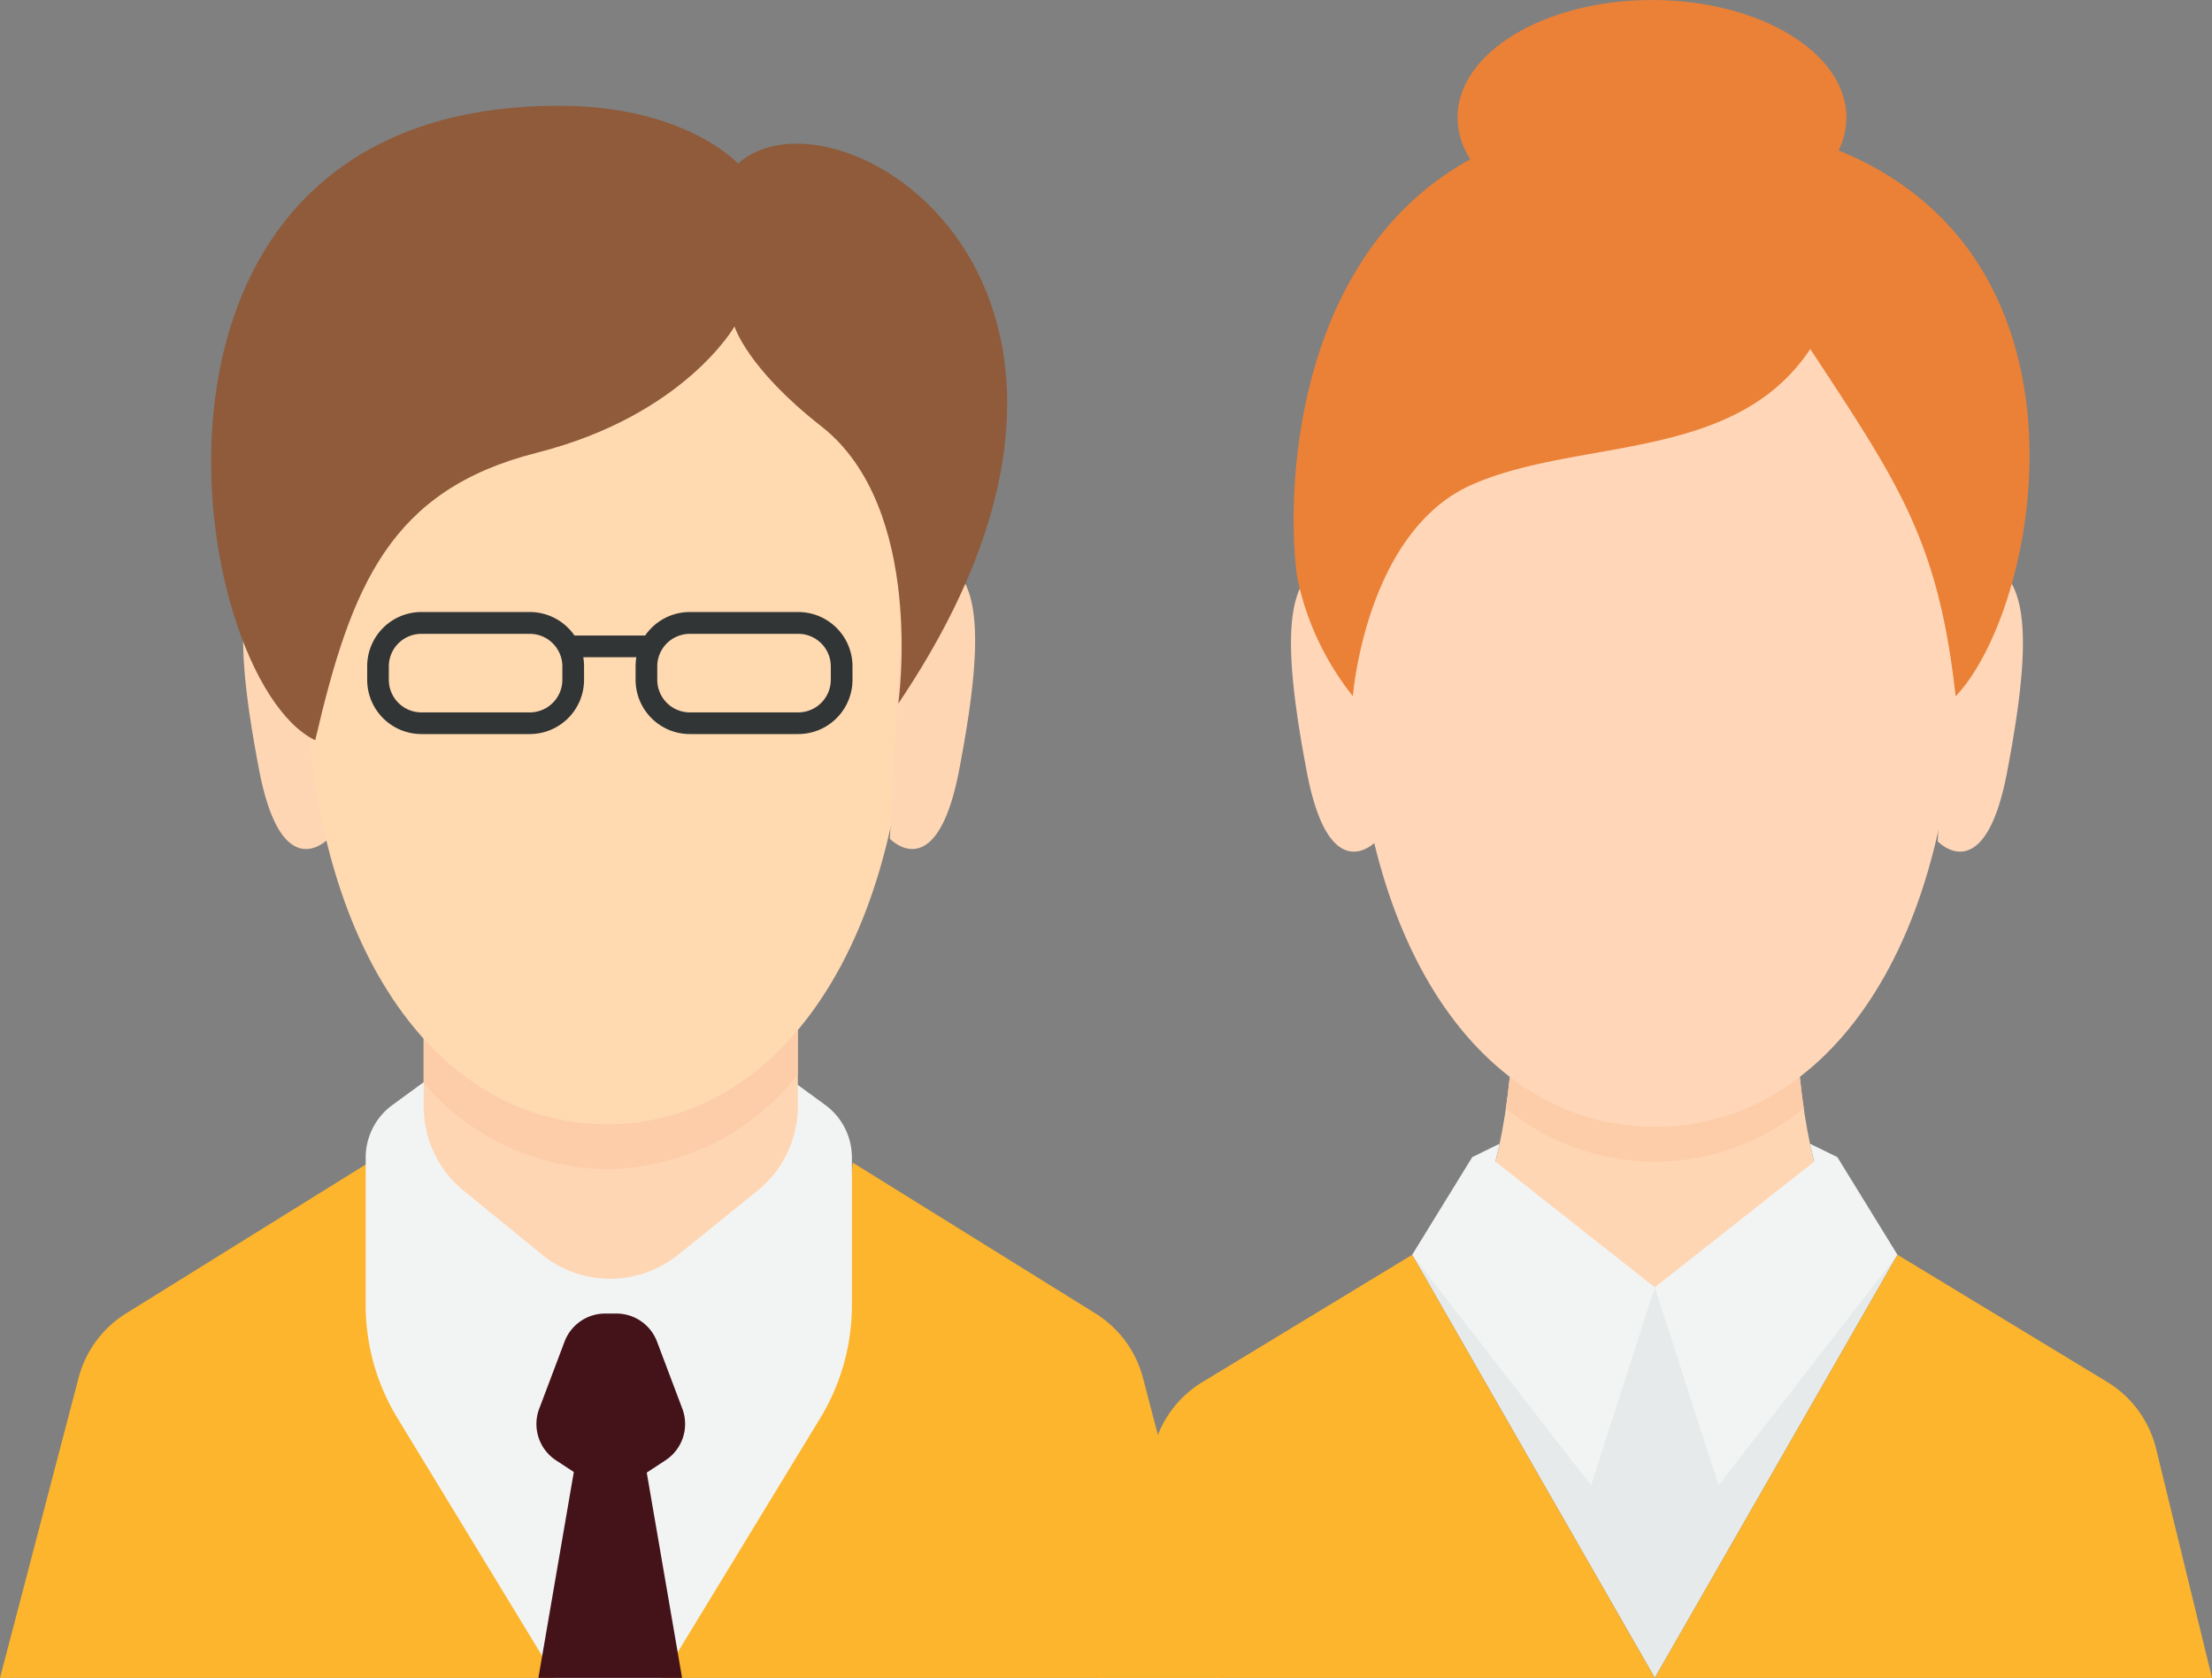
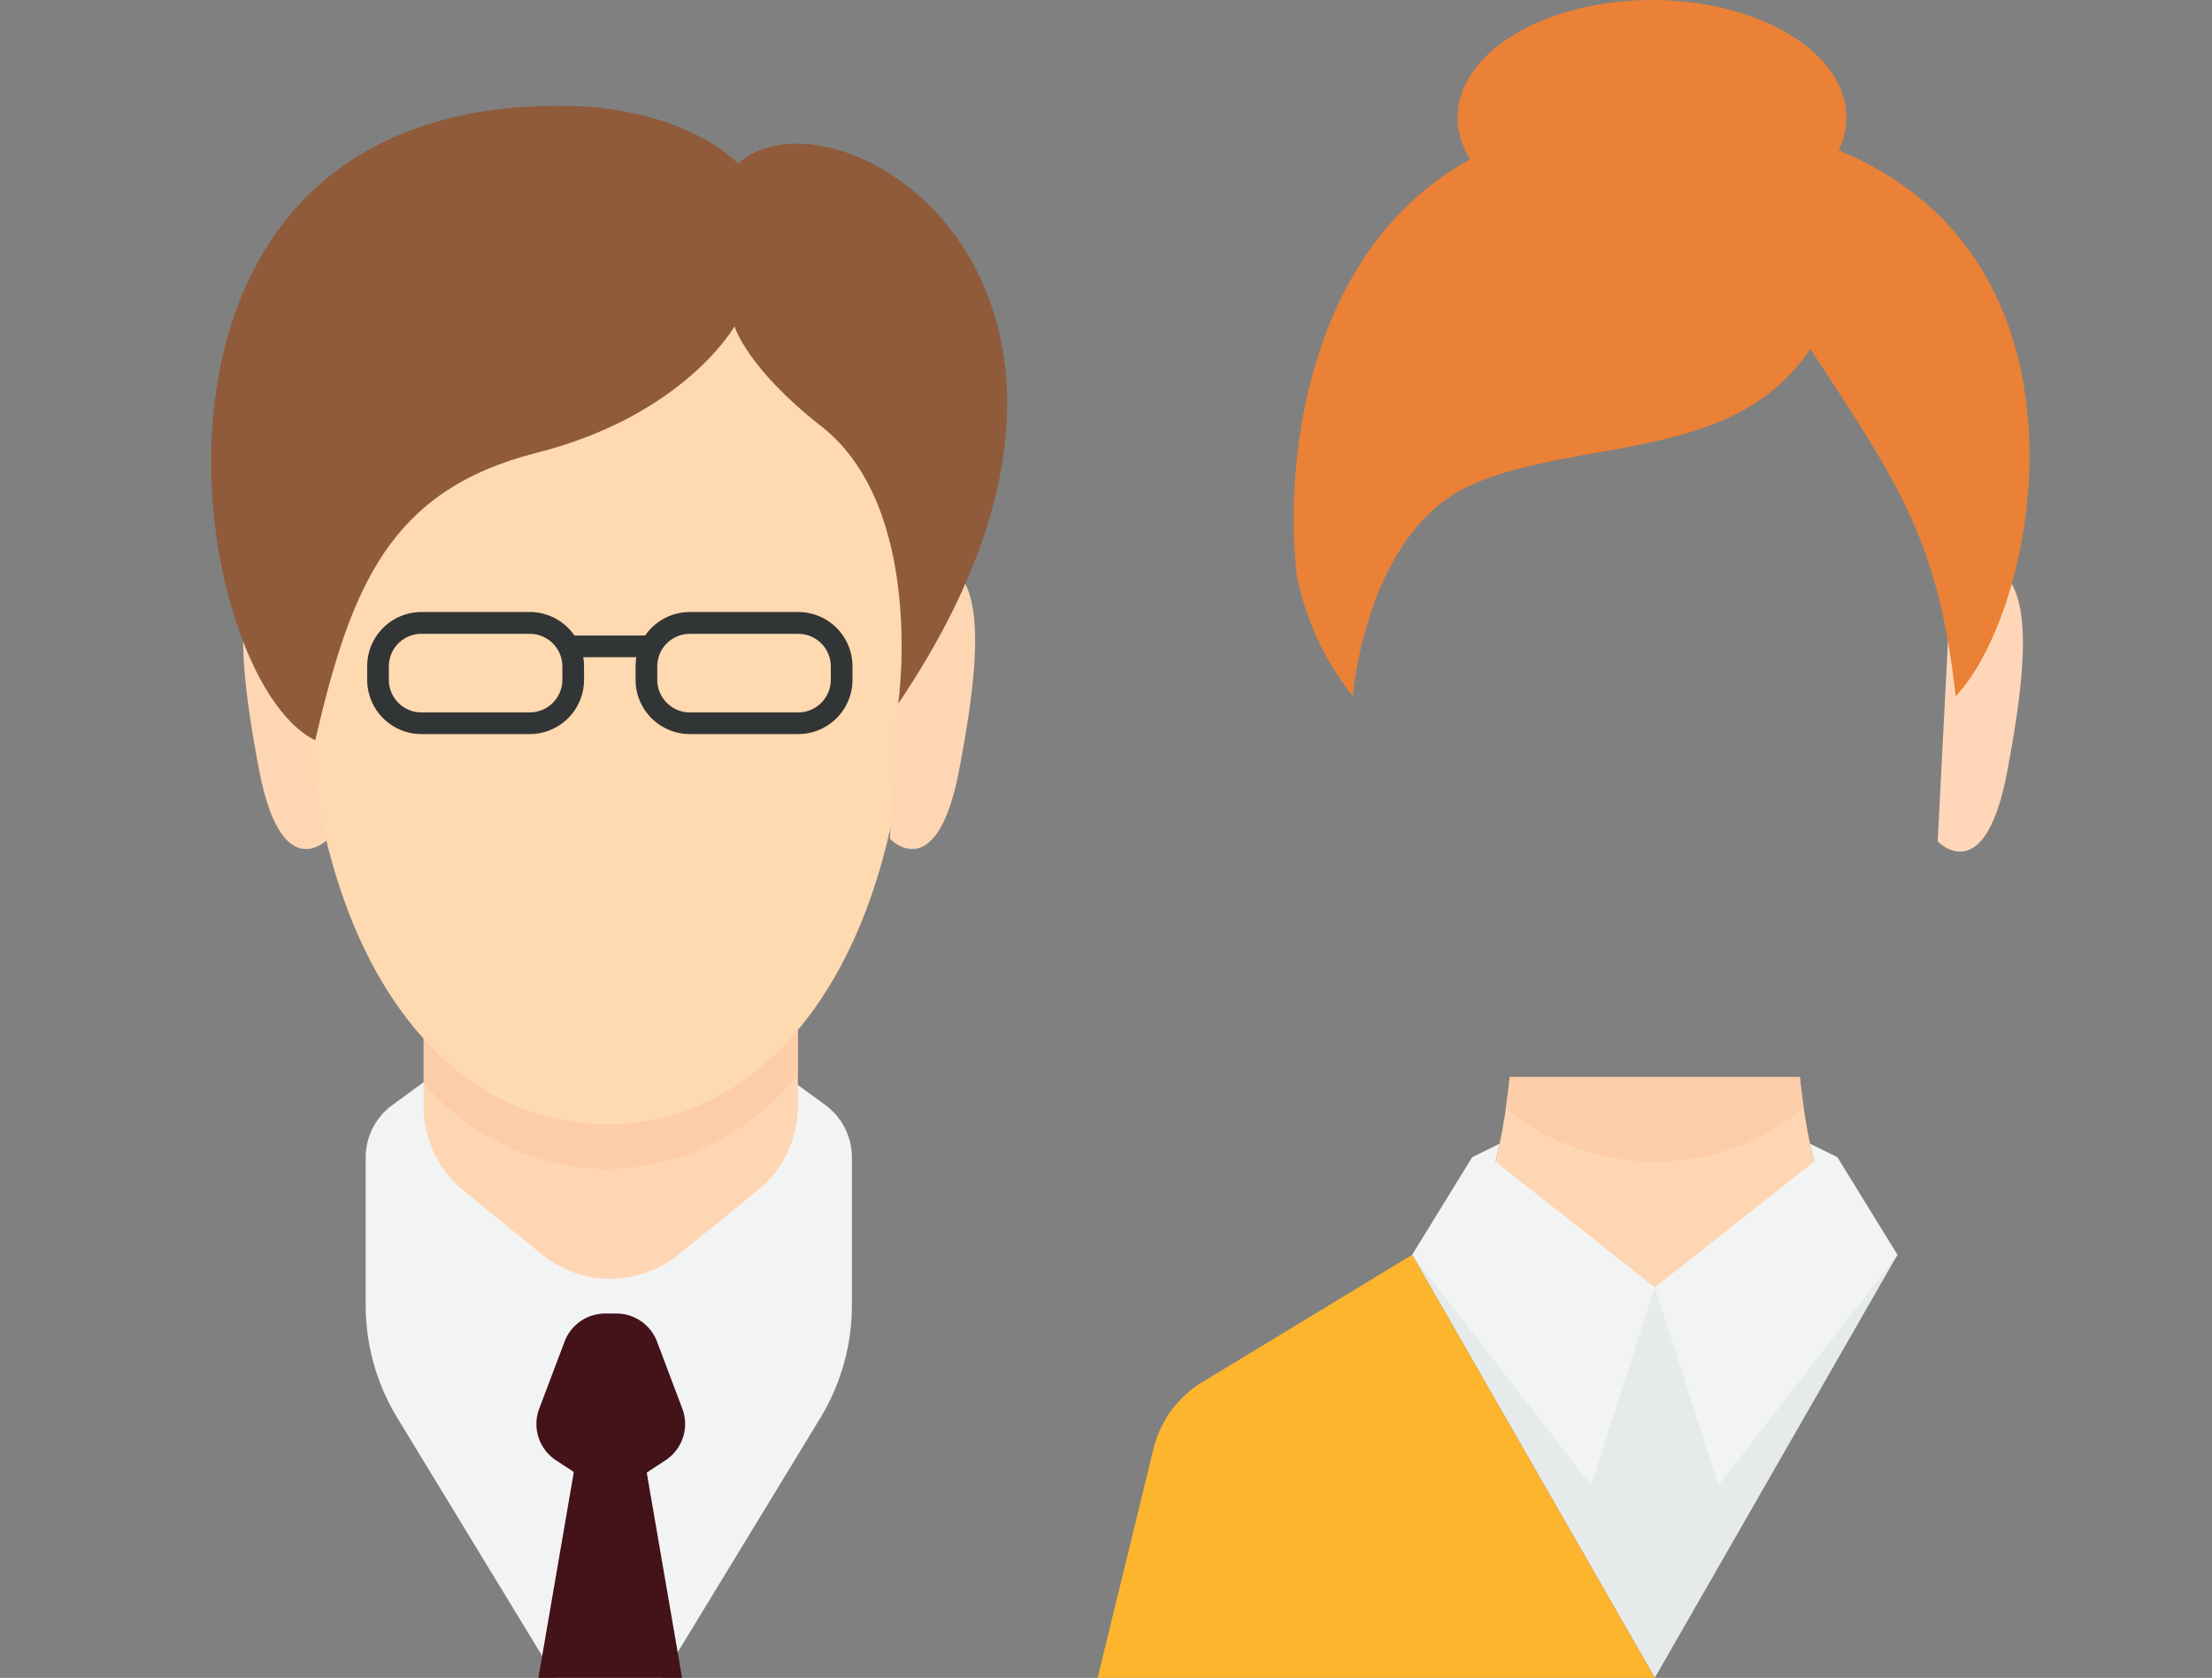
<svg xmlns="http://www.w3.org/2000/svg" width="107.031" height="81.166" viewBox="0 0 107.031 81.166">
  <rect x="0" y="0" width="107.031" height="81.166" fill="#808080" stroke="none" />
  <g id="Couple" transform="translate(-56.737 83.396)">
-     <path id="Tracé_2056" data-name="Tracé 2056" d="M0,12.025,3.8-2.481A5.243,5.243,0,0,1,6.105-5.609L17.842-12.9l1.049,9.84,8.134,15.087Z" transform="translate(56.737 -14.255)" fill="#fcb52d" />
-     <path id="Tracé_2057" data-name="Tracé 2057" d="M13.036,12.024,9.238-2.482A5.239,5.239,0,0,0,6.929-5.61L-4.806-12.9-5.855-3.063l-8.132,15.087Z" transform="translate(102.805 -14.254)" fill="#fcb52d" />
    <path id="Tracé_2058" data-name="Tracé 2058" d="M1.99,6.549S-.268,8.95-1.364,3.224c-1.171-6.123-1.13-9.45.97-10.147a1.266,1.266,0,0,1,1.729.7Z" transform="translate(70.639 -49.374)" fill="#ffd6b3" />
    <path id="Tracé_2059" data-name="Tracé 2059" d="M4.366,0,5.873,1.1A3.144,3.144,0,0,1,7.165,3.64v7.149a10.5,10.5,0,0,1-1.528,5.456L-2.018,28.816H-4.684V2.04Z" transform="translate(90.792 -31.046)" fill="#f2f4f4" />
    <path id="Tracé_2060" data-name="Tracé 2060" d="M1.351,0-.154,1.1a3.148,3.148,0,0,0-1.3,2.544V10.79A10.487,10.487,0,0,0,.08,16.245L7.733,28.816H10.4V2.027Z" transform="translate(75.885 -31.046)" fill="#f2f4f4" />
    <path id="Tracé_2061" data-name="Tracé 2061" d="M0,.2V4.532A5.247,5.247,0,0,0,1.932,8.6l3.775,3.08a5.242,5.242,0,0,0,6.613.015L16.154,8.6a5.249,5.249,0,0,0,1.951-4.084V-.215Z" transform="translate(77.237 -34.397)" fill="#ffd6b3" />
    <path id="Tracé_2062" data-name="Tracé 2062" d="M0,1.736A11.783,11.783,0,0,0,8.87,5.91,11.9,11.9,0,0,0,18.1,1.336v-3.2L0-1.448Z" transform="translate(77.237 -32.75)" fill="#fccda8" />
    <path id="Tracé_2063" data-name="Tracé 2063" d="M7.046,21.729c8.263,0,14.6-8.661,14.6-23,0-17.889-5.247-22.041-14.6-22.041S-7.56-19.162-7.56-1.273c0,14.341,6.341,23,14.606,23" transform="translate(79.061 -50.736)" fill="#ffd9b0" />
    <path id="Tracé_2064" data-name="Tracé 2064" d="M0,6.549s2.257,2.4,3.354-3.325c1.171-6.123,1.13-9.45-.97-10.147a1.263,1.263,0,0,0-1.727.7Z" transform="translate(99.794 -49.374)" fill="#ffd6b3" />
    <path id="Tracé_2065" data-name="Tracé 2065" d="M2.43,14.806c-6.206-2.983-10.673-30.692,11.8-30.692,6.125,0,8.659,2.8,8.659,2.8C27.639-17.372,44.3-7.2,30.641,13.033c0,0,1.35-9.446-3.723-13.414-3.609-2.823-4.2-4.832-4.2-4.832S20.282-.907,13.145.9C6.056,2.7,4.175,7.3,2.43,14.806" transform="translate(69.56 -62.393)" fill="#8f5b3a" />
    <path id="Tracé_2066" data-name="Tracé 2066" d="M3.8,2.848H-1.451A2.625,2.625,0,0,1-4.073.225V-.432A2.625,2.625,0,0,1-1.451-3.056H3.8A2.627,2.627,0,0,1,6.42-.432V.225A2.627,2.627,0,0,1,3.8,2.848M-1.451-2A1.574,1.574,0,0,0-3.026-.432V.225A1.578,1.578,0,0,0-1.451,1.8H3.8A1.579,1.579,0,0,0,5.371.225V-.432A1.576,1.576,0,0,0,3.8-2Z" transform="translate(78.577 -50.734)" fill="#323535" />
    <path id="Tracé_2067" data-name="Tracé 2067" d="M3.8,2.848H-1.452A2.626,2.626,0,0,1-4.074.225V-.432A2.626,2.626,0,0,1-1.452-3.056H3.8A2.627,2.627,0,0,1,6.421-.432V.225A2.627,2.627,0,0,1,3.8,2.848M-1.452-2A1.574,1.574,0,0,0-3.025-.432V.225A1.578,1.578,0,0,0-1.452,1.8H3.8A1.579,1.579,0,0,0,5.372.225V-.432A1.576,1.576,0,0,0,3.8-2Z" transform="translate(91.565 -50.734)" fill="#323535" />
    <path id="Tracé_2071" data-name="Tracé 2071" d="M1.735,4.262,4.382,2.527A2.1,2.1,0,0,0,5.2.033L3.974-3.215A2.1,2.1,0,0,0,2.009-4.573H1.461A2.1,2.1,0,0,0-.5-3.215L-1.727.033A2.1,2.1,0,0,0-.914,2.527L1.735,4.262v0h0Z" transform="translate(84.554 -15.281)" fill="#441219" />
    <path id="Tracé_2072" data-name="Tracé 2072" d="M4.26,6.766,13.094-.248s-1.271-1.71-1.816-7.011H-2.755C-3.3-1.958-4.571-.248-4.571-.248Z" transform="translate(132.546 -24.04)" fill="#ffd6b3" />
    <path id="Tracé_2073" data-name="Tracé 2073" d="M6.863,0H-7.172c-.058.547-.122,1.043-.191,1.517A11.392,11.392,0,0,0-.155,4.1,11.4,11.4,0,0,0,7.054,1.517C6.984,1.043,6.919.547,6.863,0" transform="translate(136.962 -31.3)" fill="#fccda8" />
-     <path id="Tracé_2074" data-name="Tracé 2074" d="M1.99,6.548S-.267,8.95-1.363,3.225C-2.533-2.9-2.495-6.222-.395-6.922a1.265,1.265,0,0,1,1.731.694Z" transform="translate(121.339 -49.247)" fill="#ffd6b8" />
-     <path id="Tracé_2075" data-name="Tracé 2075" d="M7.045,21.729c8.265,0,14.606-8.657,14.606-23,0-17.887-5.247-22.041-14.606-22.041s-14.6,4.154-14.6,22.041c0,14.345,6.341,23,14.6,23" transform="translate(129.761 -50.611)" fill="#ffd6b8" />
    <path id="Tracé_2076" data-name="Tracé 2076" d="M0,6.548s2.257,2.4,3.354-3.323C4.523-2.9,4.484-6.222,2.384-6.922a1.259,1.259,0,0,0-1.727.694Z" transform="translate(150.495 -49.247)" fill="#ffd6b8" />
    <path id="Tracé_2077" data-name="Tracé 2077" d="M8.364,0C-8.29,0-9.575,16.328-8.808,22.215a13.557,13.557,0,0,0,2.7,5.779s.611-7.966,5.771-10.236S12.371,16.706,16.024,11.2c4.287,6.526,6.2,9.27,7.033,16.8C27.818,23,31.593.174,8.364,0" transform="translate(128.306 -77.713)" fill="#ea8137" />
    <path id="Tracé_2078" data-name="Tracé 2078" d="M9.078,2.741c0,3.138-4.212,5.686-9.409,5.686S-9.74,5.879-9.74,2.741-5.526-2.941-.331-2.941,9.078-.4,9.078,2.741" transform="translate(137.001 -80.454)" fill="#ea8137" />
    <path id="Tracé_2069" data-name="Tracé 2069" d="M43.723-66.435h3.539v-1.049H43.723Z" transform="translate(40.751 14.831)" fill="#323535" />
    <path id="Tracé_2070" data-name="Tracé 2070" d="M3.353,4.837,1.626-5.19h-3.5L-3.6,4.837H3.353Z" transform="translate(86.388 -7.067)" fill="#441219" />
    <path id="Tracé_2080" data-name="Tracé 2080" d="M5.664.76-6.077-.815,5.664,19.649,17.407-.815Z" transform="translate(131.143 -21.882)" fill="#e7eaea" />
    <path id="Tracé_2081" data-name="Tracé 2081" d="M2.041,0,.718.649-2.19,5.373,6.467,16.525,9.551,6.948,1.838.867Z" transform="translate(127.256 -28.069)" fill="#f2f4f4" />
    <path id="Tracé_2082" data-name="Tracé 2082" d="M3.623,0,4.948.649,7.856,5.373-.8,16.525-3.887,6.948,3.826.867Z" transform="translate(140.693 -28.069)" fill="#f2f4f4" />
    <path id="Tracé_2083" data-name="Tracé 2083" d="M7.342,0-2.8,6.154A5.233,5.233,0,0,0-5.178,9.4l-2.7,11.069h26.96Z" transform="translate(117.724 -22.697)" fill="#fcb52d" />
-     <path id="Tracé_2084" data-name="Tracé 2084" d="M5.665,0,15.808,6.15A5.244,5.244,0,0,1,18.183,9.4l2.7,11.069H-6.078Z" transform="translate(142.885 -22.697)" fill="#fcb52d" />
  </g>
</svg>